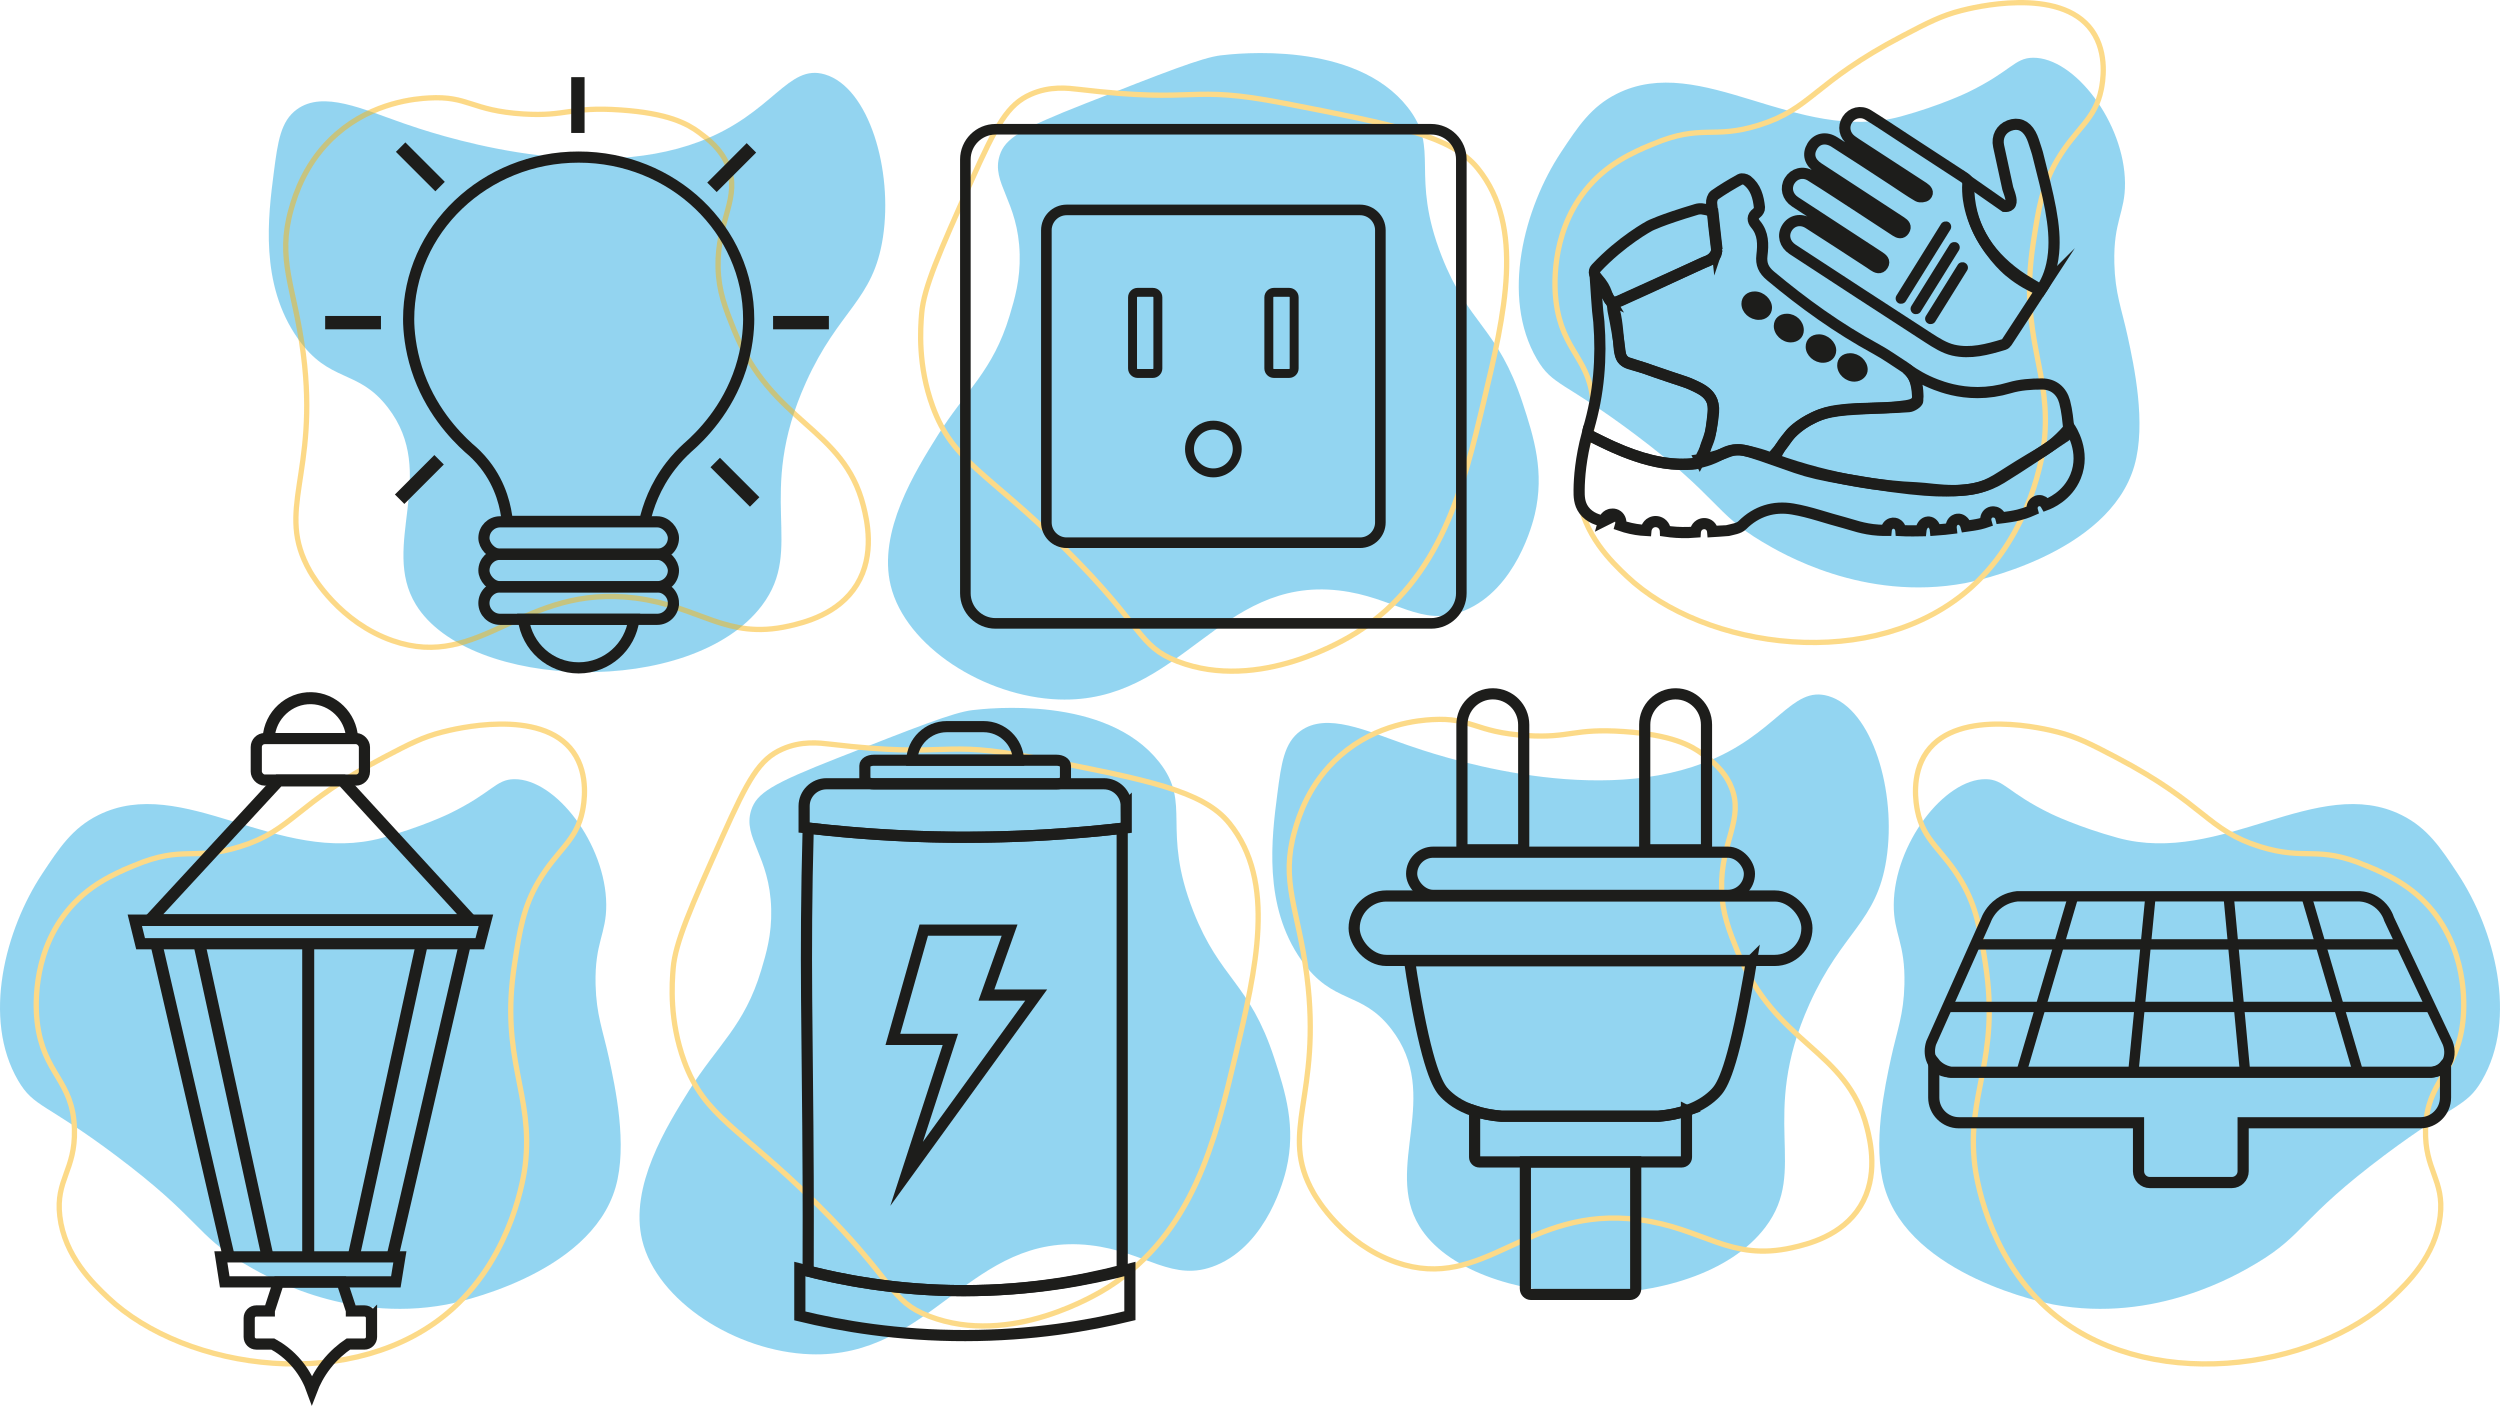
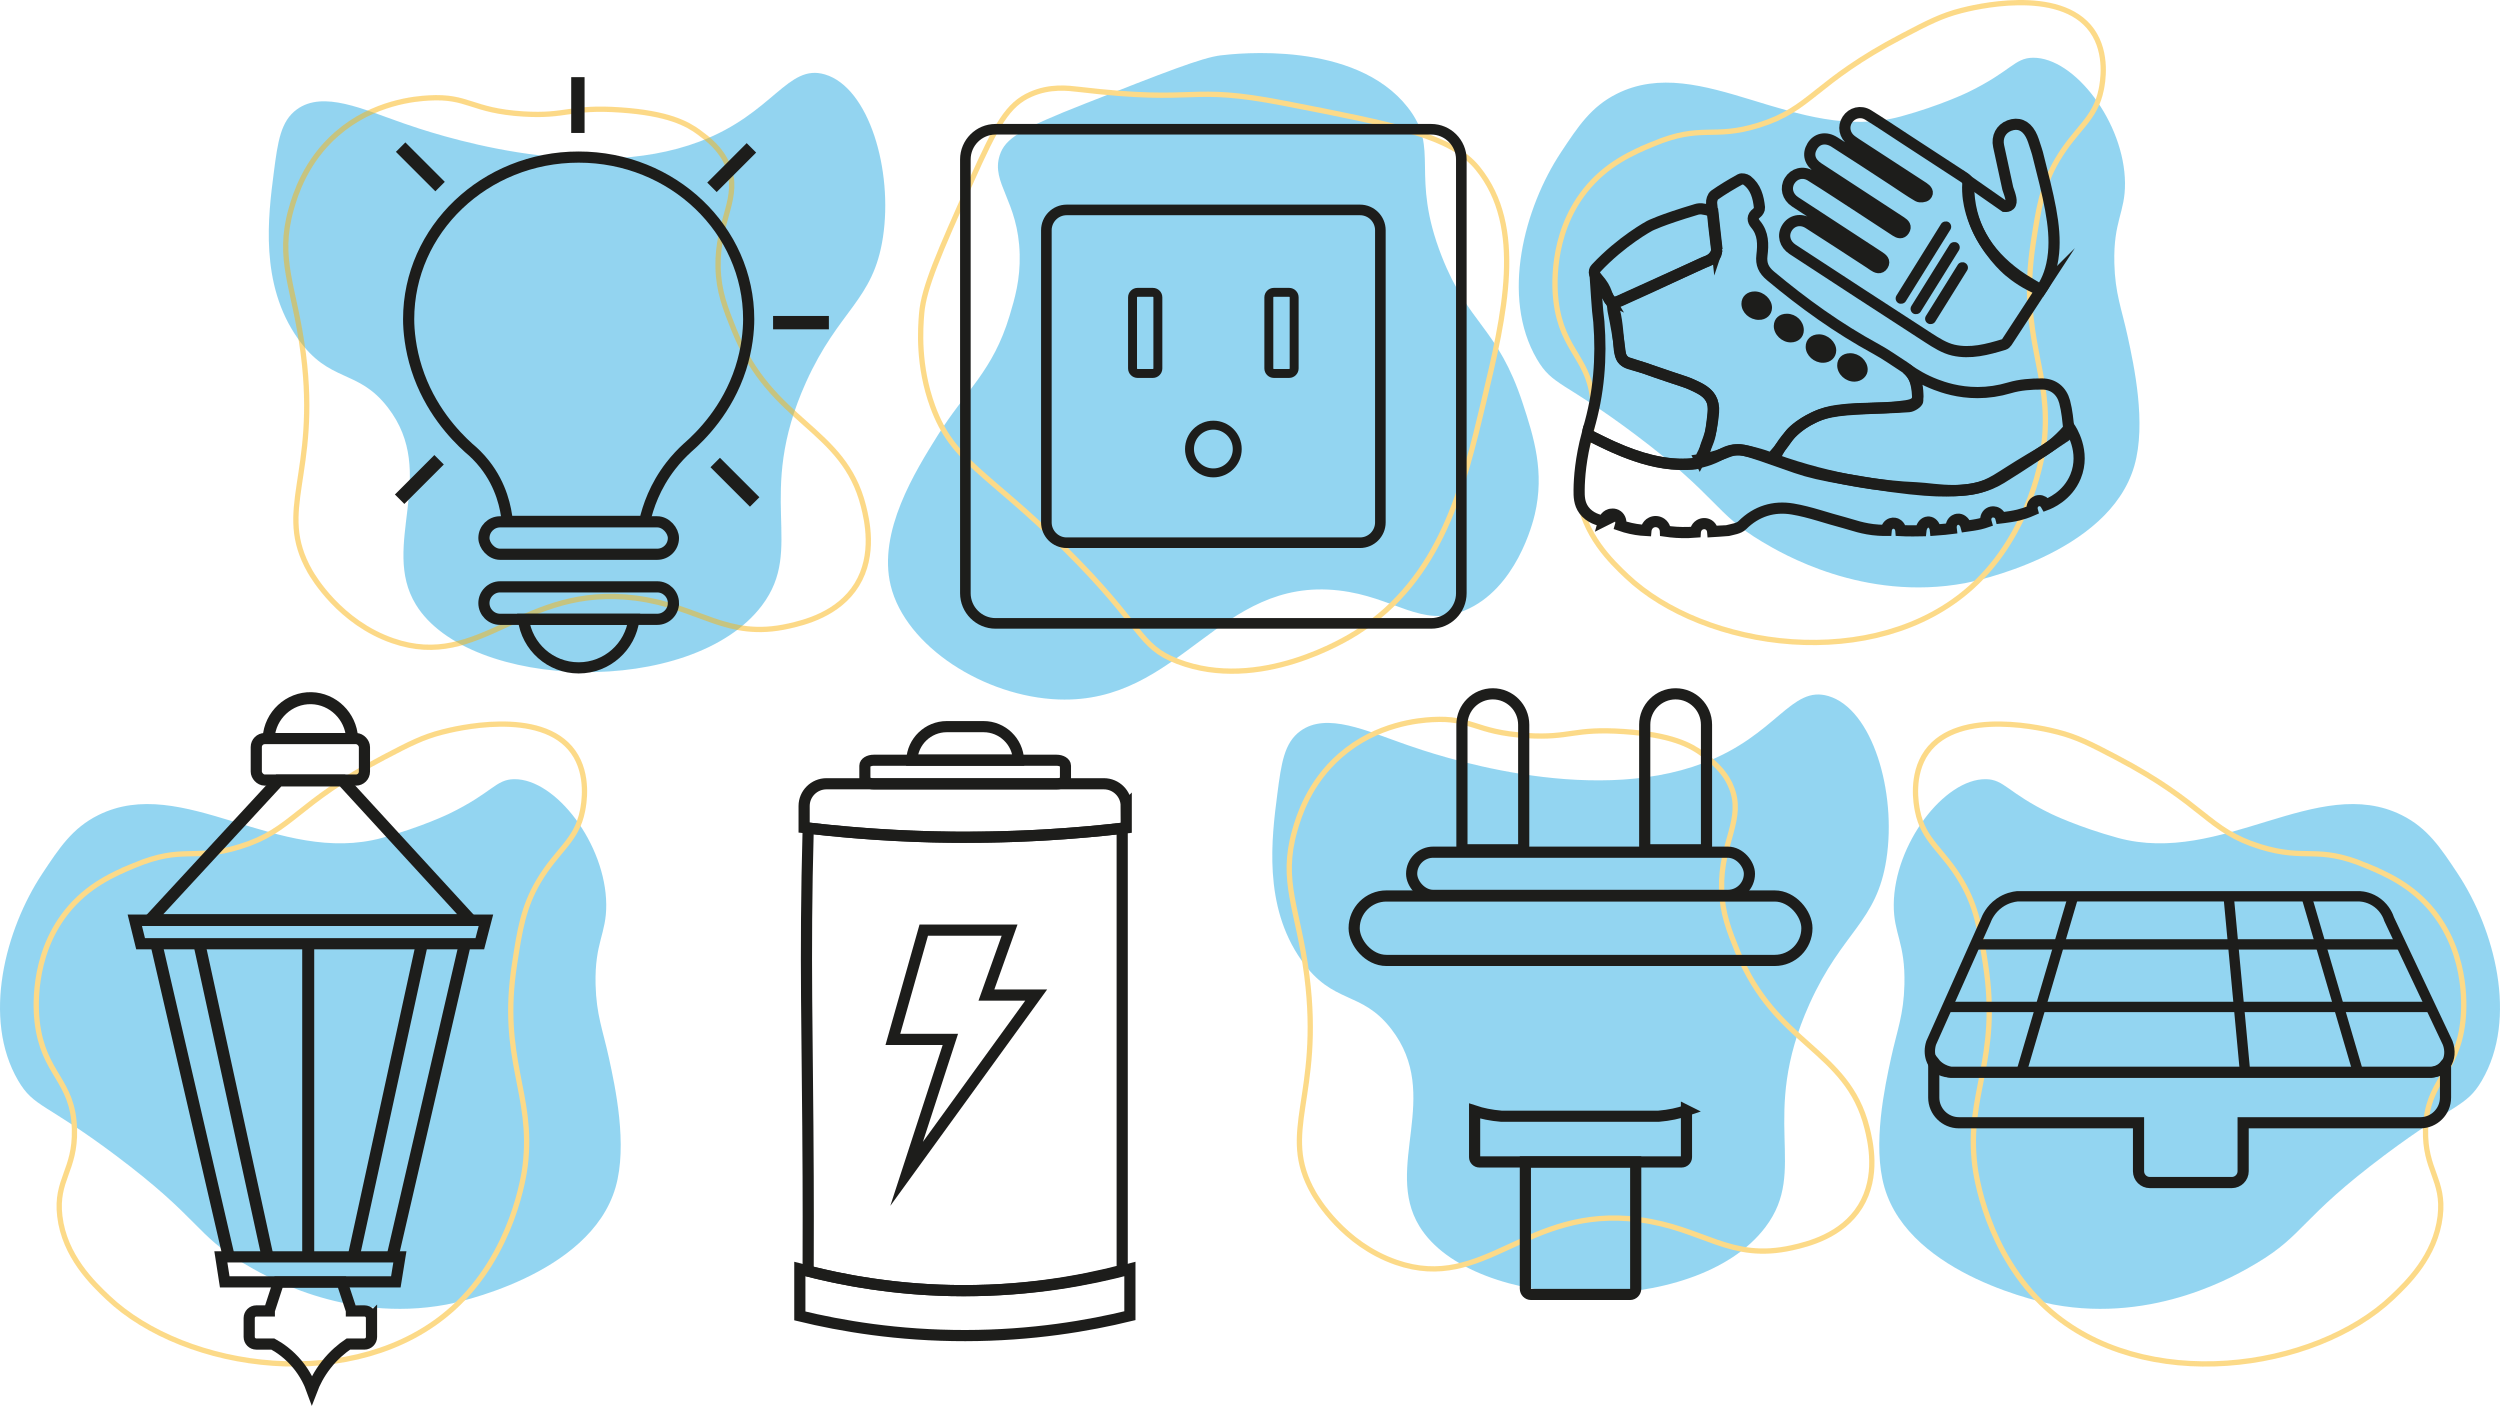
<svg xmlns="http://www.w3.org/2000/svg" id="Capa_2" viewBox="0 0 15902.96 8943.25">
  <g id="Capa_1-2" data-name="Capa_1">
    <g>
      <g>
        <path d="M4452.11,899.72c-739.66,281.14-1719.8-57.97-1883.25-114.52-257.6-89.13-513.09-211.7-680.77-89.08-102.38,74.88-120.91,203.78-146.33,400.82-35.79,277.36-91.49,708.97,152.7,1056.16,202.4,287.77,380.04,189.44,572.61,438.99,326.3,422.87-51.15,877.03,178.15,1253.39,334.78,549.52,1757.05,595.12,2201.37,6.35,277.9-368.24-47.17-692.55,279.94-1418.8,210.21-466.7,428.02-518.3,489.9-922.53,65.45-427.52-88.71-954.18-369.02-1037.07-237.51-70.23-327.62,248.52-795.29,426.28Z" fill="#28abe3" opacity=".5" />
        <path d="M4627.18,1047.4c-43.99-103.08-122.12-161.62-178.15-203.6-78.87-59.1-202.04-123.34-500.5-144.21-326.53-22.83-340.37,42.79-619.27,25.45-333.61-20.73-349.04-116.82-602.3-101.81-79.22,4.7-351.59,24.72-585.33,229.04-199.15,174.08-263.71,388.79-288.43,475.06-94.32,329.23,21.75,496.47,76.35,924.66,98.52,772.62-182.48,988.05,42.42,1382.75,20.03,35.15,190.55,324.78,525.95,441.12,563.13,195.33,823.97-363.88,1543.93-271.46,412.12,52.9,576.04,268.15,975.56,178.15,97.1-21.88,316.39-74.59,432.64-262.98,117.44-190.31,64.44-413.34,42.42-500.5-126.98-502.37-582.95-522.69-822.86-1119.77-54.64-136-98.32-244.7-101.8-398.71-6.8-301.61,148.1-445.3,59.38-653.2Z" fill="none" opacity=".5" stroke="#fab511" stroke-miterlimit="10" stroke-width="33.71" />
      </g>
      <g opacity=".5">
        <path d="M6422.78,2006.36c31.86-106.48,67.64-226.04,63.62-388.1-8.47-341.94-183.65-452.9-127.25-629.88,34.78-109.14,133.65-168.14,547.16-330.84,494.55-194.58,741.83-291.86,858.92-305.39,95.66-11.05,852.87-98.52,1189.76,330.84,210.01,267.65,10.17,421.97,216.32,947.99,171.32,437.14,355.88,449.34,515.35,935.27,70.43,214.61,140,436.1,76.35,706.22-12.6,53.46-117.87,474.62-445.36,610.79-277.52,115.38-443.96-86.43-801.65-127.25-764.94-87.31-1005.01,721.32-1781.45,693.49-472.51-16.94-975.03-337.61-1068.87-725.31-82.98-342.82,156.48-726.15,299.03-954.35,179.09-286.69,351.89-408.59,458.09-763.48Z" fill="#28abe3" />
        <path d="M6556.39,600.27c-145.24,64.59-215.46,187.98-381.74,559.89-198.56,444.13-298.12,669.54-311.75,833.47-7.96,95.77-25.18,331.44,69.99,591.7,130.26,356.22,345.19,414.22,839.83,903.45,507.35,501.8,462.97,620.52,718.94,718.94,517.76,199.07,1073.27-142.86,1138.86-184.51,539.89-342.8,680.78-934.92,808.02-1469.69,132.42-556.57,263.95-1109.36-38.17-1482.42-167.74-207.12-521.14-275.92-1227.93-413.55-634.08-123.46-522.97,4.32-1310.64-89.08-68.59-8.13-183.09-22.58-305.39,31.81Z" fill="none" stroke="#fab511" stroke-miterlimit="10" stroke-width="33.71" />
      </g>
      <g opacity=".5">
        <path d="M12092.4,740.53c249.98-68.31,424.15-152.69,424.16-152.69,278.06-134.72,297.01-219.32,415.67-220.56,264.74-2.77,582.18,413.98,585.34,797.41,1.55,188.88-74.23,239.4-67.86,508.98,4.55,192.77,46.17,288.57,84.83,466.58,40.05,184.39,120.15,553.19,42.42,822.86-163.28,566.45-1035.39,738.75-1077.36,746.52-646.78,119.67-1169.37-191.49-1289.43-262.98-307.06-182.83-274.38-282.36-814.38-687.13-448.13-335.9-519.2-303.76-619.27-475.06-231.82-396.83-80.11-962.64,152.7-1314.89,110.03-166.49,192.61-291.43,356.29-373.25,536.15-268.03,1145.78,324.86,1806.9,144.21Z" fill="#28abe3" />
        <path d="M10516.4,915.53c310.74-129.47,375.93-27.68,670.17-118.77,339.81-105.2,346.71-270.03,916.18-568.36,163.68-85.74,248.08-129.28,373.26-161.18,65.14-16.61,627.38-159.92,831.35,127.25,104.12,146.59,66.49,337.26,59.38,373.25-38.25,193.76-161.72,248.11-279.94,449.6-96.99,165.3-119.01,307.89-152.7,525.95-94.22,609.97,123.23,821.36,67.86,1280.95-6.44,53.49-74.44,560-458.09,907.7-615.77,558.06-1705.3,399.4-2197.13-67.87-92.83-88.19-275.53-261.77-305.39-517.47-27.08-231.89,99.63-290.72,93.31-551.4-7.7-317.96-199.03-346.28-237.53-687.14-6.31-55.86-40.85-408.64,186.63-695.61,135.3-170.69,304.03-243.33,432.64-296.91Z" fill="none" stroke="#fab511" stroke-miterlimit="10" stroke-width="33.71" />
      </g>
      <g opacity=".5">
        <path d="M10835.64,4853.96c-739.66,281.14-1719.8-57.97-1883.25-114.52-257.6-89.13-513.09-211.7-680.77-89.08-102.38,74.88-120.91,203.78-146.33,400.82-35.79,277.36-91.49,708.97,152.7,1056.16,202.4,287.77,380.04,189.44,572.61,438.99,326.3,422.87-51.15,877.03,178.15,1253.39,334.78,549.52,1757.05,595.12,2201.37,6.35,277.9-368.24-47.17-692.55,279.94-1418.8,210.21-466.7,428.02-518.3,489.9-922.53,65.45-427.52-88.71-954.18-369.02-1037.07-237.51-70.23-327.62,248.52-795.29,426.28Z" fill="#28abe3" />
        <path d="M11010.71,5001.64c-43.99-103.08-122.12-161.62-178.15-203.6-78.87-59.1-202.04-123.34-500.5-144.21-326.53-22.83-340.37,42.79-619.27,25.45-333.61-20.73-349.04-116.82-602.3-101.81-79.22,4.7-351.59,24.72-585.33,229.04-199.15,174.08-263.71,388.79-288.43,475.06-94.32,329.23,21.75,496.47,76.35,924.66,98.52,772.62-182.48,988.05,42.42,1382.75,20.03,35.15,190.55,324.78,525.95,441.12,563.13,195.33,823.97-363.88,1543.93-271.46,412.12,52.9,576.04,268.15,975.56,178.15,97.1-21.88,316.39-74.59,432.64-262.98,117.44-190.31,64.44-413.34,42.42-500.5-126.98-502.37-582.95-522.69-822.86-1119.77-54.64-136-98.32-244.7-101.8-398.71-6.8-301.61,148.1-445.3,59.38-653.2Z" fill="none" stroke="#fab511" stroke-miterlimit="10" stroke-width="33.71" />
      </g>
      <g opacity=".5">
-         <path d="M4842.13,6171.62c31.86-106.48,67.64-226.04,63.62-388.1-8.47-341.94-183.65-452.9-127.25-629.88,34.78-109.14,133.65-168.14,547.16-330.84,494.55-194.58,741.83-291.86,858.92-305.39,95.66-11.05,852.87-98.52,1189.76,330.84,210.01,267.65,10.17,421.97,216.32,947.99,171.32,437.14,355.88,449.34,515.35,935.27,70.43,214.61,140,436.1,76.35,706.22-12.6,53.46-117.87,474.62-445.36,610.79-277.52,115.38-443.96-86.43-801.65-127.25-764.94-87.31-1005.01,721.32-1781.45,693.49-472.51-16.94-975.03-337.61-1068.87-725.31-82.98-342.82,156.48-726.15,299.03-954.35,179.09-286.69,351.89-408.59,458.09-763.48Z" fill="#28abe3" />
-         <path d="M4975.74,4765.54c-145.24,64.59-215.46,187.98-381.74,559.89-198.56,444.13-298.12,669.54-311.75,833.47-7.96,95.77-25.18,331.44,69.99,591.7,130.26,356.22,345.19,414.22,839.83,903.45,507.35,501.8,462.97,620.52,718.94,718.94,517.76,199.07,1073.27-142.86,1138.86-184.51,539.89-342.8,680.78-934.92,808.02-1469.69,132.42-556.57,263.95-1109.36-38.17-1482.42-167.74-207.12-521.14-275.92-1227.93-413.55-634.08-123.46-522.97,4.32-1310.64-89.08-68.59-8.13-183.09-22.58-305.39,31.81Z" fill="none" stroke="#fab511" stroke-miterlimit="10" stroke-width="33.71" />
+         <path d="M4842.13,6171.62Z" fill="#28abe3" />
      </g>
      <g opacity=".5">
        <path d="M2431.32,5329.74c249.98-68.31,424.15-152.69,424.16-152.69,278.06-134.72,297.01-219.32,415.67-220.56,264.74-2.77,582.18,413.98,585.34,797.41,1.55,188.88-74.23,239.4-67.86,508.98,4.55,192.77,46.17,288.57,84.83,466.58,40.05,184.39,120.15,553.19,42.42,822.86-163.28,566.45-1035.39,738.75-1077.36,746.52-646.78,119.67-1169.37-191.49-1289.43-262.98-307.06-182.83-274.38-282.36-814.38-687.13-448.13-335.9-519.2-303.76-619.27-475.06-231.82-396.83-80.11-962.64,152.7-1314.89,110.03-166.49,192.61-291.43,356.29-373.25,536.15-268.03,1145.78,324.86,1806.9,144.21Z" fill="#28abe3" />
        <path d="M855.32,5504.75c310.74-129.47,375.93-27.68,670.17-118.77,339.81-105.2,346.71-270.03,916.18-568.36,163.68-85.74,248.08-129.28,373.26-161.18,65.14-16.61,627.38-159.92,831.35,127.25,104.12,146.59,66.49,337.26,59.38,373.25-38.25,193.76-161.72,248.11-279.94,449.6-96.99,165.3-119.01,307.89-152.7,525.95-94.22,609.97,123.23,821.36,67.86,1280.95-6.44,53.49-74.44,560-458.09,907.7-615.77,558.06-1705.3,399.4-2197.13-67.87-92.83-88.19-275.53-261.77-305.39-517.47-27.08-231.89,99.63-290.72,93.31-551.4-7.7-317.96-199.03-346.28-237.53-687.14-6.31-55.86-40.85-408.64,186.63-695.61,135.3-170.69,304.03-243.33,432.64-296.91Z" fill="none" stroke="#fab511" stroke-miterlimit="10" stroke-width="33.71" />
      </g>
      <g opacity=".5">
        <path d="M13471.64,5329.74c-249.98-68.31-424.15-152.69-424.16-152.69-278.06-134.72-297.01-219.32-415.67-220.56-264.74-2.77-582.18,413.98-585.34,797.41-1.55,188.88,74.23,239.4,67.86,508.98-4.55,192.77-46.17,288.57-84.83,466.58-40.05,184.39-120.15,553.19-42.42,822.86,163.28,566.45,1035.39,738.75,1077.36,746.52,646.78,119.67,1169.37-191.49,1289.43-262.98,307.06-182.83,274.38-282.36,814.38-687.13,448.13-335.9,519.2-303.76,619.27-475.06,231.82-396.83,80.11-962.64-152.7-1314.89-110.03-166.49-192.61-291.43-356.29-373.25-536.15-268.03-1145.78,324.86-1806.9,144.21Z" fill="#28abe3" />
        <path d="M15047.64,5504.75c-310.74-129.47-375.93-27.68-670.17-118.77-339.81-105.2-346.71-270.03-916.18-568.36-163.68-85.74-248.08-129.28-373.26-161.18-65.14-16.61-627.38-159.92-831.35,127.25-104.12,146.59-66.49,337.26-59.38,373.25,38.25,193.76,161.72,248.11,279.94,449.6,96.99,165.3,119.01,307.89,152.7,525.95,94.22,609.97-123.23,821.36-67.86,1280.95,6.44,53.49,74.44,560,458.09,907.7,615.77,558.06,1705.3,399.4,2197.13-67.87,92.83-88.19,275.53-261.77,305.39-517.47,27.08-231.89-99.63-290.72-93.31-551.4,7.7-317.96,199.03-346.28,237.53-687.14,6.31-55.86,40.85-408.64-186.63-695.61-135.3-170.69-304.03-243.33-432.64-296.91Z" fill="none" stroke="#fab511" stroke-miterlimit="10" stroke-width="33.71" />
      </g>
      <g>
        <line x1="3676.05" y1="845.73" x2="3676.05" y2="490.76" fill="#f18318" stroke="#1d1d1b" stroke-miterlimit="10" stroke-width="84.98" />
        <path d="M4372.43,2849.06c-34.5,31.48-70.74,69.31-105.66,114.36-100.86,130.14-145.06,261.71-165.88,353.3h-873.97c-8.25-82.23-36.14-227-144.04-363.65-33.48-42.41-68.84-76.64-101.98-104.02-89.34-80.9-248.28-247.51-330.29-503.86-40.45-126.45-51.13-242.79-51.13-314.43,0-569.6,484.14-1031.54,1081.54-1031.54s1081.54,461.94,1081.54,1031.54c0,70.78-9.87,187.06-51.14,314.48-84.2,259.95-249.58,425.95-338.99,503.81Z" fill="none" stroke="#1d1d1b" stroke-miterlimit="10" stroke-width="71.09" />
        <g>
          <g>
            <rect x="3078.32" y="3319.38" width="1205.46" height="206.47" rx="103.23" ry="103.23" fill="none" stroke="#1d1d1b" stroke-miterlimit="10" stroke-width="71.09" />
-             <rect x="3078.32" y="3525.85" width="1205.46" height="206.47" rx="103.23" ry="103.23" fill="none" stroke="#1d1d1b" stroke-miterlimit="10" stroke-width="71.09" />
            <path d="M4283.8,3836.43c0,28.37-11.57,54.12-30.42,72.78-18.66,18.85-44.41,30.42-72.78,30.42h-998.96c-56.92,0-103.38-46.47-103.38-103.2,0-28.37,11.57-54.3,30.42-72.97,18.66-18.85,44.41-30.42,72.97-30.42h998.96c56.73,0,103.2,46.47,103.2,103.38Z" fill="none" stroke="#1d1d1b" stroke-miterlimit="10" stroke-width="71.09" />
          </g>
          <path d="M4032.24,3939.63c-22.21,174.11-170.94,308.85-351.21,308.85s-329-134.74-351.21-308.85h702.42Z" fill="none" stroke="#1d1d1b" stroke-miterlimit="10" stroke-width="71.09" />
        </g>
        <line x1="4528.94" y1="1191.59" x2="4779.94" y2="940.59" fill="#125370" stroke="#1d1d1b" stroke-miterlimit="10" stroke-width="84.98" />
        <line x1="4917.69" y1="2052.38" x2="5272.66" y2="2052.38" fill="#f18318" stroke="#1d1d1b" stroke-miterlimit="10" stroke-width="84.98" />
-         <line x1="2068.42" y1="2052.38" x2="2423.39" y2="2052.38" fill="#125370" stroke="#1d1d1b" stroke-miterlimit="10" stroke-width="84.98" />
        <line x1="2799.43" y1="1186.83" x2="2548.43" y2="935.83" fill="#125370" stroke="#1d1d1b" stroke-miterlimit="10" stroke-width="84.98" />
        <line x1="4549.59" y1="2942.15" x2="4800.59" y2="3193.15" fill="#125370" stroke="#1d1d1b" stroke-miterlimit="10" stroke-width="84.98" />
        <line x1="2793.08" y1="2924.68" x2="2542.08" y2="3175.68" fill="#125370" stroke="#1d1d1b" stroke-miterlimit="10" stroke-width="84.98" />
      </g>
      <g>
        <path d="M15556.37,6771.37v210.63c0,88.1-72,160.1-160.1,160.1h-1127.24v308.25c0,39.63-32.54,72-72,72h-521.48c-39.63,0-72-32.37-72-72v-308.25h-1142.47c-88.1,0-160.1-72-160.1-160.1v-225.65c7.83,10.02,19.02,22.13,34.44,33.37,28.91,21.07,57.92,28.33,74.94,31.15h3055.31c14.54-1.21,47.6-5.71,74.94-31.15,5.88-5.54,11.25-11.6,15.75-18.35Z" fill="none" stroke="#1d1d1b" stroke-miterlimit="10" stroke-width="71.09" />
        <g>
          <path d="M15558.73,6770.58c-4.56,6.85-9.95,12.99-15.92,18.65-27.39,25.74-60.75,30.46-75.26,31.64h-3074.1c-15.33-1.42-47.76-6.61-75.38-31.64-16.04-14.52-27.74-33.41-34.65-54.54-9.95-30.34-9.95-65.63.94-100.23,115.53-258.78,231.06-517.43,346.59-776.21,7.84-20.9,30.55-73.08,85.92-112.86,46.47-33.41,92.7-41.43,114.94-43.8h2179.59c18.85,1.18,66.49,6.96,112.96,42.14,49.63,37.54,68,86.18,73.74,104.01,25.16,53.24,50.33,106.49,75.5,159.73,62.74,132.57,125.48,265.15,188.22,397.84,36.17,76.38,72.22,152.76,108.39,229.15,18.37,48.63,13.46,99.87-11.47,136.11Z" fill="none" stroke="#1d1d1b" stroke-miterlimit="10" stroke-width="65.92" />
          <line x1="13186.85" y1="5706.05" x2="12859.61" y2="6816.77" fill="none" stroke="#1d1d1b" stroke-miterlimit="10" stroke-width="65.92" />
-           <line x1="13570.38" y1="6821.29" x2="13679.95" y2="5700.03" fill="none" stroke="#1d1d1b" stroke-miterlimit="10" stroke-width="65.92" />
          <line x1="14281.64" y1="6823.3" x2="14176.05" y2="5694" fill="none" stroke="#1d1d1b" stroke-miterlimit="10" stroke-width="65.92" />
          <line x1="15000.88" y1="6823.3" x2="14670.15" y2="5695.88" fill="none" stroke="#1d1d1b" stroke-miterlimit="10" stroke-width="65.92" />
          <line x1="12566.23" y1="6007.47" x2="15279.81" y2="6007.47" fill="none" stroke="#1d1d1b" stroke-miterlimit="10" stroke-width="65.92" />
          <line x1="12388.91" y1="6405.34" x2="15467.09" y2="6405.34" fill="none" stroke="#1d1d1b" stroke-miterlimit="10" stroke-width="65.92" />
        </g>
      </g>
      <g>
        <path d="M5140.81,8085.48c1.02-256.53.55-464.48,0-599.87-3.66-901.85-22.28-1382.96,0-2204.44.12-4.44.24-8.88.36-13.32,283.38,33,598.76,55.56,941.42,58,386.79,2.76,740.03-20.61,1053.05-56.62.96,3.98,1.92,7.96,2.88,11.94v2799.58c-271.73,70.75-645.68,137.77-1091.46,128.47-360.27-7.52-667.88-62.81-906.25-123.73Z" fill="none" stroke="#1d1d1b" stroke-miterlimit="10" stroke-width="71.09" />
        <path d="M6478.79,4835.33h-678.34c4.23-117.95,102.64-213.02,221.89-213.02h234.56c119.23,0,217.66,95.08,221.89,213.02Z" fill="none" stroke="#1d1d1b" stroke-miterlimit="10" stroke-width="70.97" />
        <path d="M6777.65,4870.79v81.14c0,19.22-25.35,34.75-56.75,34.75h-1162.56c-31.4,0-56.75-15.53-56.75-34.75v-81.14c0-19.22,25.35-34.75,56.75-34.75h1162.56c31.4,0,56.75,15.53,56.75,34.75Z" fill="none" stroke="#1d1d1b" stroke-miterlimit="10" stroke-width="70.58" />
        <path d="M7164.15,5127.02v102.7c0,12.07,0,24.14,0,36.22-141.77,16.63-306.47,32.46-490.3,43.69-113.96,6.96-309.56,16.69-542.68,16.44-256.53-.28-601.68-12.69-1015.98-61.56v-137.49c0-77.73,63.95-141.35,142.07-141.35h1764.83c78.13,0,142.07,63.62,142.07,141.35Z" fill="none" stroke="#1d1d1b" stroke-miterlimit="10" stroke-width="71.09" />
        <path d="M5087.88,8072.58c256.86,68.59,612.42,136.46,1038.9,137.6,436.81,1.17,800.28-68.06,1060.69-137.6v296.86c-262.04,64.06-619.75,125.91-1046.63,126.47-429.76.57-789.78-61.18-1052.96-125.16v-298.18Z" fill="none" stroke="#1d1d1b" stroke-miterlimit="10" stroke-width="71.09" />
        <polygon points="5876.19 5916.82 6422.09 5916.82 6274.7 6329.89 6591.32 6329.89 5767.01 7467.19 6045.42 6611.94 5679.66 6611.94 5876.19 5916.82" fill="none" stroke="#1d1d1b" stroke-miterlimit="10" stroke-width="71.09" />
      </g>
      <g>
        <path d="M9104.23,822.21h-2771.5c-105.49,0-191.82,86.33-191.82,191.82v2759.64c0,105.49,86.33,191.82,191.82,191.82h2771.5c105.49,0,191.52-86.33,191.52-191.82V1014.03c0-105.49-86.03-191.82-191.52-191.82ZM8780.78,3323.16c0,71.13-58.05,129.2-129.2,129.2h-1866.51c-70.82,0-128.89-58.06-128.89-129.2v-1858.61c0-71.13,58.07-129.2,128.89-129.2h1866.51c71.14,0,129.2,58.06,129.2,129.2v1858.61Z" fill="none" stroke="#1d1d1b" stroke-miterlimit="10" stroke-width="67.42" />
        <path d="M8651.58,1335.35h-1866.51c-70.82,0-128.89,58.06-128.89,129.2v1858.61c0,71.13,58.07,129.2,128.89,129.2h1866.51c71.14,0,129.2-58.06,129.2-129.2v-1858.61c0-71.13-58.05-129.2-129.2-129.2ZM7365.4,2343.69c0,17.33-14.29,31.92-31.62,31.92h-97.58c-17.34,0-31.93-14.59-31.93-31.92v-452.04c0-17.63,14.59-31.92,31.93-31.92h97.58c17.32,0,31.62,14.29,31.62,31.92v452.04ZM7718.33,3008.22c-83.6,0-151.7-67.79-151.7-151.69s68.1-152,151.7-152,152,68.09,152,152-68.1,151.69-152,151.69ZM8232.37,2343.69c0,17.33-14.28,31.92-31.91,31.92h-97.28c-17.32,0-31.91-14.59-31.91-31.92v-452.04c0-17.63,14.59-31.92,31.91-31.92h97.28c17.63,0,31.91,14.29,31.91,31.92v452.04Z" fill="none" stroke="#1d1d1b" stroke-miterlimit="10" stroke-width="56.87" />
      </g>
      <g>
        <path d="M12518.4,1150.42c77.79,54.23,155.59,108.47,233.38,162.7,10.14.72,23.75-.07,32.58-8.83,19.28-19.12,2.35-62.87-12.33-105.4,0,0-29.41-134.7-58.36-269.18-12.62-58.63,14.81-110.78,68.02-130.85,55.93-21.09,104.36-1.73,135.56,54.98,7.12,12.94,12.94,26.79,17.72,40.78,15.53,45.42,25.73,79.98,26.02,81.12,69.54,273.74,118.68,460.81,102.12,633.77-10.24,107.01-42.33,174.15-66.75,214.12-6.01,9.83-11.33,17.66-14.84,22.68-94.39-38.21-161.75-87.23-203.78-122.88-12.39-10.5-145.86-126.23-217.46-310.89-33.23-85.7-39.84-151.99-41.31-168.44-3.38-38.08-2.36-70.33-.58-93.69Z" fill="none" stroke="#1d1d1b" stroke-miterlimit="10" stroke-width="71.09" />
        <rect x="11938.78" y="1642.44" width="592.1" height="55.3" rx="27.65" ry="27.65" transform="translate(4350.36 11173.53) rotate(-58.09)" fill="#1d1d1b" stroke="#1d1d1b" stroke-miterlimit="10" stroke-width="14.22" />
        <rect x="12051.78" y="1741.18" width="515.48" height="55.3" rx="27.65" ry="27.65" transform="translate(4301.76 11283.49) rotate(-58.09)" fill="#1d1d1b" stroke="#1d1d1b" stroke-miterlimit="10" stroke-width="14.22" />
        <rect x="12162.93" y="1836.94" width="437.78" height="55.3" rx="26.57" ry="26.57" transform="translate(4254.54 11390.01) rotate(-58.09)" fill="#1d1d1b" stroke="#1d1d1b" stroke-miterlimit="10" stroke-width="14.22" />
        <path d="M10239.57,1903.3c35.19,60.28,44.66,127.94,56.23,259.87,5.26,59.96,3.49,97.68,33.26,128.95,20.35,21.37,38.54,22,106.19,41.43,65.79,18.89,25.97,11.8,190.22,65.35,93.68,30.54,103.29,31.76,134.2,46.68,61.95,29.91,99.18,47.88,122.53,86.94,23.66,39.58,16.74,90.96,2.91,193.72-12.44,92.52-26.48,79.49-50.57,175.22-1.74,6.91-5.83,24.07-20.47,36.32-11.64,9.73-27.29,13.4-47.74,14.67-178.25,11.08-343.08-37.84-503.16-108.86-45.85-20.34-90.04-44.42-135.69-65.27-23.08-10.54-31.16-22.7-23.22-49.41,66.26-222.98,84.7-451.3,66.24-682.19-.38-4.75-.88-8.67-3.02-27.76-1.75-15.62-3.17-28.39-3.92-35.25,0,0-.3-2.78-.59-5.41-2.32-21.27-10.12-137.89-12.13-168.13,49.13,33.91,74.8,69.26,88.75,93.15Z" fill="none" stroke="#1d1d1b" stroke-miterlimit="10" stroke-width="71.09" />
        <path d="M10922.26,1587.66c-2.11,9.83-6.63,24.34-17.12,38.9-22.27,30.93-55.19,39.55-65.16,41.76-265.89,125.1-463.25,215.2-530.24,244.5-11.55,5.05-33.45,14.28-54.98,6.26-36.45-13.58-22.61-58.21-71.57-122.14-21.37-27.91-46.3-48.5-40.45-73.13,2.14-9.01,7.53-14.96,9.98-17.58,163.65-174.73,340.88-269.49,340.88-269.49s67.58-36.13,298.8-105.02c8.5-2.53,26.49-6,46.1-1.1,0,0,0,0,0,0,25.27,3.06,44.95,11.65,57.31,18.21,8.82,79.61,17.63,159.22,26.45,238.84Z" fill="none" stroke="#1d1d1b" stroke-miterlimit="10" stroke-width="71.09" />
        <g>
          <path d="M12982.32,1844.94c-73.31,112.37-144.8,222.17-216.73,331.68-4.1,6.25-11.03,12.65-17.92,14.74-105.47,32.04-213.42,61.11-322.85,35.82-55.75-12.88-108.56-46.44-157.81-78.22-288.67-186.24-575.91-374.69-863.61-562.44-50.5-32.96-65.31-89.38-36.12-136.89,29.16-47.45,86.89-61.23,137.93-28.71,131.17,83.58,261.18,168.99,391.62,253.71,6.81,4.42,13.32,9.29,20.01,13.89,20.59,14.15,44.04,23.93,60.09-1.76,16.12-25.8-3.9-41.03-24.85-54.65-178.01-115.77-355.82-231.85-533.35-348.36-48.68-31.95-62.48-88.05-34.8-133.83,27.87-46.11,85.22-62.4,134.18-31.9,107.9,67.22,213.9,137.48,320.49,206.78,73.71,47.92,147.13,96.29,220.63,144.53,18.88,12.39,38.31,18.14,52.88-4.24,15.72-24.16,1.67-39.26-18.98-52.69-175.72-114.33-351.28-228.9-526.53-343.95-55.58-36.49-69.03-87.87-38.37-138.71,29.29-48.57,85.78-61.29,141.39-26.05,126.81,80.36,252,163.27,377.75,245.29,50.98,33.25,100.65,68.74,153.31,99.04,12.66,7.29,41.65,4.6,51.24-5.17,17.83-18.16,3.49-36.46-15.85-49.02-137.24-89.16-274.36-178.52-411.46-267.9-15.87-10.34-31.8-20.66-46.99-31.94-44.17-32.79-55.01-88.52-26.34-132.74,28.59-44.1,85.29-59.14,131.91-30.28,77.04,47.68,152.2,98.41,228.08,147.96,126.83,82.83,253.41,166.04,380.59,248.33,19.36,12.52,31.28,23.94,31.18,50.59-.95,246,113.17,431.54,307.74,572.37,46.76,33.85,98.01,61.5,151.53,94.69Z" fill="none" stroke="#1d1d1b" stroke-miterlimit="10" stroke-width="71.09" />
          <path d="M10813.17,2924.03c22.26-42.33,30.3-60.94,32.84-69.45.3-1,2.39-8.04,5.51-17.62,1.38-4.23,3.01-9.07,4.94-14.53,7.33-20.75,11.89-29.85,20.17-58.03,10.88-36.95,18.11-84.1,23.36-143.24,6.03-67.89-27.22-117.72-85.01-149.46-34.35-18.87-71.6-33.2-108.76-46.11-116.29-40.43-232.78-80.35-350.01-117.93-34.7-11.13-45.33-30.3-49.81-65.3-11.33-88.52-26.22-176.79-44.63-264.11-7.39-35,2.87-48.59,32.86-62,192.94-86.34,384.73-175.23,577.91-261,36.46-16.19,51.37-36.25,46.28-76.16-12.11-94.96-22.79-190.15-30.98-285.52-1.48-17.34,6.21-43.67,18.94-52.6,52.25-36.64,107.37-69.46,163.26-100.39,10.35-5.72,32.89-1.04,43.38,7.11,55.91,43.42,72.15,107.01,78.96,173.21,1.13,10.95-8.39,27.18-17.95,34.26-29.89,22.14-26.23,48.28-7.14,70.78,50.59,59.63,49.06,129.15,40.71,199.13-6.62,55.35,10.62,93.17,54.44,129.78,209.66,175.18,430.1,333.89,670.44,464.75,62.68,34.13,121.27,75.84,181.33,114.69,78.68,50.89,82.42,134.01,85.18,214.25.44,12.61-35.43,36.48-55.87,38.11-95.51,7.62-191.59,7.86-287.3,13.52-69.69,4.12-140.23,6.89-208.43,20.25-25.8,5.05-47.36,10.46-68.87,18.17-10.29,3.69-25.8,9.8-46.92,20.42-33.57,16.88-75.52,37.98-120.7,78.28-36.46,32.52-31.26,43.48-99.94,126.93-17.78,21.6-32.91,38.93-43.03,50.33-24.39-9.4-60.34-22.09-105.04-33.56-57.14-14.65-85.7-21.98-121.09-18.97-40.79,3.48-53.03,16.31-114.53,35.74-47.58,15.03-87.87,22.39-114.53,26.26Z" fill="none" stroke="#1d1d1b" stroke-miterlimit="10" stroke-width="71.09" />
          <path d="M10200.67,3315.02c-27.11-4.59-87.47-18.94-124.97-70.03-30.82-42-31.13-88.98-30.64-129.84.94-77.5,9.88-198.3,51.06-354.52,20.59,11.8,54.5,30.51,97.57,50.78,140.73,66.21,430.84,202.85,681.5,112.03,80.58-29.2,103.85-62.49,179.7-63.01,42.38-.29,107.79,22.36,236.89,67.68,119.31,41.88,121.28,42.7,132.14,46.42,89.52,30.68,165.47,47.41,322.98,74.95,456.57,79.84,619.64,79.41,736.35,68.85,38.54-3.48,58.87-6.89,75.63-10.33,113.21-23.27,148.76-66.1,350.31-186.1,77.53-46.16,113.25-64.22,166.48-110.47,40.33-35.05,70.05-68.32,89.66-92.19,7.2,10.3,102.89,152.3,37.92,311.58-51.67,126.71-167.59,172.61-187.62,180.16-9.02-16.4-25.62-26.7-43.28-26.5-19.4.21-31.65,13.01-33.56,15.07-17.69,19.1-11.42,44.62-10.94,46.44-35.98,15.88-66.66,24.93-88.95,30.33-32.77,7.93-65.62,12.37-87.94,15.38-9.72,1.31-17.79,2.28-23.35,2.92-.57-2.33-6.64-25.38-29.92-34.8-1.85-.75-24.71-9.56-44.84,3.79-17.51,11.61-25.5,35.03-18.97,57.63-9.24,3.19-22.76,7.5-39.45,11.46-13.43,3.19-23.78,4.92-43.94,8.25-11.17,1.85-26.25,4.21-44.26,6.67-6.43-24.75-24.34-42.54-44.74-44.74-14.05-1.52-24.84,4.84-27.23,6.32-16.35,10.12-25.02,30.75-22.38,53.01-13.09,1.63-26.43,3.15-40,4.55-20.62,2.11-40.77,3.83-60.42,5.18-2.41-24.61-15.66-44.11-33.92-49.6-9.91-2.99-18.48-1-21.89,0-19.49,5.72-33.65,27.16-36.47,53.98-19.58.4-36.15.55-48.79.6-16.66.06-28.64.09-44.81-.32-13.88-.36-25.46-.91-33.69-1.37-.1-1.29-3.01-31.39-28.45-43.04-2.97-1.36-17.32-7.55-33.55-1.82-17.23,6.08-29.46,23.09-31.37,43.4-11.72.07-29.03-.11-49.9-1.44-97.72-6.21-166.44-34.35-217.29-47.46-109.49-28.24-216.83-68.29-327.75-86.91-119.26-20.03-229.5,12.27-320.62,102.91-21.73,21.61-61.38,25.86-93.72,34.45-2.22.59-20.88,1.34-57.96,3.62-3.27.2-33.45,2.05-36.67,2.25-.28-3.22-2.82-27.71-24.32-41.82-18.59-12.21-42.19-10.63-59.33,0-24.42,15.14-26.57,42.96-26.74,45.71-14.11,1.15-28.67,1.98-43.69,2.41-53.61,1.54-102.76-2.26-146.46-8.73-.12-3.47-1.57-31.56-25.77-49.12-17.96-13.03-42.34-15.83-63.22-5.84-31.14,14.9-34.85,48.89-35.01,50.58-39.41-2.07-83.87-8.27-131.3-21.88-10.6-3.04-20.81-6.3-30.65-9.73,6.91-23.88-.66-48.8-18.66-62.36-20.88-15.72-45.77-8.63-48.94-7.67-30.51,9.25-39.34,40.31-39.88,42.31Z" fill="none" stroke="#1d1d1b" stroke-miterlimit="10" stroke-width="71.09" />
          <path d="M11287.13,2922.27c23.61-59.33,53.09-101.64,74.68-128.36,84.03-103.96,200.52-159.68,291.74-177.38,42.11-8.17,106.84-13.67,110.86-14,30.06-2.51,49.45-3.09,110.86-4.67,72.57-1.87,135.3-3.36,211.22-11.67,63.7-6.97,91.19-13.75,105.03-36.18,10.41-16.88,9.06-36.11,7-65.35-3.39-48.17-21.89-80.98-25.67-87.52-13.63-23.53-29.82-39.83-42.01-50.18,46.27,33.68,107.41,70.59,183.66,99.59,46.9,17.83,142.64,50.99,266,50.75,67.01-.13,134.64-10.09,203.27-30.46,65.64-19.48,137.53-24.48,206.54-24.24,72.12.25,124.62,43.61,143.32,113.48,15.52,58,20.62,119,27.22,179.01,1.29,11.75-8.33,30.08-18.57,36.91-136.62,91.15-272.32,183.92-412.11,270.02-199.09,122.62-417.87,66.18-538.36,61-211.2-9.08-527.95-45.88-904.68-180.74Z" fill="none" stroke="#1d1d1b" stroke-miterlimit="10" stroke-width="71.09" />
          <path d="M11597.88,2300.59c43.62-.72,74.9-30.09,75.59-70.99.84-49.14-49.75-96.08-103.3-95.85-45.98.19-77.24,29.91-76.81,73.02.51,50.21,50.09,94.72,104.52,93.82Z" fill="#1d1d1b" stroke="#1d1d1b" stroke-miterlimit="10" stroke-width="14.22" />
          <path d="M11188.34,2027.84c43.27.49,75.9-29.04,76.67-69.37.95-49.6-48.36-96.79-101.89-97.5-45.84-.61-78.83,29.55-78.44,71.72.47,51.2,47.66,94.52,103.65,95.15Z" fill="#1d1d1b" stroke="#1d1d1b" stroke-miterlimit="10" stroke-width="14.22" />
          <path d="M11797.5,2420.65c42.87-.75,77.47-33.31,76.13-71.63-1.79-51.59-50.94-95.89-105.49-95.1-45.53.65-74.74,28.57-74.29,70.97.56,51.65,49.33,96.71,103.65,95.76Z" fill="#1d1d1b" stroke="#1d1d1b" stroke-miterlimit="10" stroke-width="14.22" />
          <path d="M11467.24,2100.9c.49-53.23-44.95-97.73-100.16-98.09-44.82-.3-75.26,27.27-76.51,69.3-1.52,50.95,47.35,99.07,100.49,98.95,44.07-.1,75.8-29.32,76.18-70.15Z" fill="#1d1d1b" stroke="#1d1d1b" stroke-miterlimit="10" stroke-width="14.22" />
        </g>
      </g>
      <g>
        <path d="M10405.01,7391.36v806.43c0,19.9-16.2,36.39-36.1,36.39h-629.62c-19.9,0-36.1-16.49-36.1-36.39v-806.43h701.82Z" fill="none" stroke="#1d1d1b" stroke-miterlimit="10" stroke-width="71.09" />
        <path d="M10727.92,7064.47v296.48c0,16.77-13.92,30.41-30.7,30.41h-1286.53c-16.77,0-30.42-13.65-30.42-30.41v-293.64c46.91,15.64,103.19,27.57,170.55,33.26h999.17c71.06-5.97,129.62-19.33,177.94-36.1Z" fill="none" stroke="#1d1d1b" stroke-miterlimit="10" stroke-width="71.09" />
-         <path d="M11141.8,6111.86c-9.09,56.16-22.73,136.8-41.21,234.11-94.09,495.74-153.22,571.09-190.18,608.9-31.55,31.98-87.26,78.13-182.49,110.38-48.31,16.4-106.87,29.47-177.94,35.31h-999.17c-67.36-5.56-123.64-17.23-170.55-32.53-100.04-32.53-157.76-80.35-189.6-113.16-30.7-31.42-97.49-110.1-186.75-611.96-17.34-95.92-29.56-176-37.52-231.05h2175.39Z" fill="none" stroke="#1d1d1b" stroke-miterlimit="10" stroke-width="71.09" />
        <rect x="8979.73" y="5420.91" width="2148.7" height="274.85" rx="137.42" ry="137.42" fill="none" stroke="#1d1d1b" stroke-miterlimit="10" stroke-width="71.09" />
        <rect x="8614.02" y="5699.55" width="2880.11" height="409.91" rx="204.96" ry="204.96" fill="none" stroke="#1d1d1b" stroke-miterlimit="10" stroke-width="71.09" />
        <path d="M9496.09,4413.54h0c108.44,0,196.47,88.04,196.47,196.47v774.5c0,11.56-9.38,20.94-20.94,20.94h-351.06c-11.56,0-20.94-9.38-20.94-20.94v-774.5c0-108.44,88.04-196.47,196.47-196.47Z" fill="none" stroke="#1d1d1b" stroke-miterlimit="10" stroke-width="71.09" />
        <path d="M10658.85,4413.54h0c108.44,0,196.47,88.04,196.47,196.47v774.5c0,11.56-9.38,20.94-20.94,20.94h-351.06c-11.56,0-20.94-9.38-20.94-20.94v-774.5c0-108.44,88.04-196.47,196.47-196.47Z" fill="none" stroke="#1d1d1b" stroke-miterlimit="10" stroke-width="71.09" />
      </g>
      <g>
        <path d="M1708.85,4694.27c8.36-144.31,130.68-256.46,271.86-253.07,136.51,3.28,251,113.62,259,253.07" fill="none" stroke="#1d1d1b" stroke-miterlimit="10" stroke-width="76.34" />
        <rect x="1630.26" y="4698.23" width="688.04" height="263.95" rx="53.9" ry="53.9" fill="none" stroke="#1d1d1b" stroke-miterlimit="10" stroke-width="71.09" />
        <polygon points="1772.82 4965.14 2179.03 4965.14 2993.32 5852.88 952.92 5852.88 1772.82 4965.14" fill="none" stroke="#1d1d1b" stroke-miterlimit="10" stroke-width="75.36" />
        <polygon points="857.2 5852.88 3091.36 5852.88 3052.24 6003.14 894.26 6003.14 857.2 5852.88" fill="none" stroke="#1d1d1b" stroke-miterlimit="10" stroke-width="71.09" />
        <g>
          <polygon points="1429.58 8154.26 2517.99 8154.26 2543.7 7995.1 1404.87 7995.1 1429.58 8154.26" fill="none" stroke="#1d1d1b" stroke-miterlimit="10" stroke-width="71.09" />
          <g>
            <g>
              <path d="M993.78,6001.16c153.72,663.83,307.45,1327.65,461.17,1991.48" fill="none" stroke="#1d1d1b" stroke-miterlimit="10" stroke-width="76.34" />
              <path d="M1267.61,6002.15c144.5,662.25,288.99,1324.52,433.49,1986.77" fill="none" stroke="#1d1d1b" stroke-miterlimit="10" stroke-width="76.34" />
            </g>
            <g>
              <path d="M2954.78,6015.74c-153.72,663.83-307.45,1327.65-461.17,1991.48" fill="none" stroke="#1d1d1b" stroke-miterlimit="10" stroke-width="76.34" />
              <path d="M2680.95,6016.74c-144.5,662.25-288.99,1324.52-433.49,1986.77" fill="none" stroke="#1d1d1b" stroke-miterlimit="10" stroke-width="76.34" />
            </g>
            <line x1="1960.6" y1="6001.16" x2="1960.6" y2="8002.02" fill="none" stroke="#1d1d1b" stroke-miterlimit="10" stroke-width="76.34" />
          </g>
        </g>
        <path d="M2363.29,8384.08v120.57c0,24.85-20.21,45.07-45.07,45.07h-102.22c-40.19,27.18-92.23,69.46-140.78,131.49-46.93,59.7-74.57,117.55-90.83,160.07-14.87-41.13-41.82-101.3-92.23-162.17-54.36-65.97-113.83-106.16-156.35-129.39h-105.47c-24.86,0-45.07-20.21-45.07-45.07v-120.57c0-24.63,20.21-45.07,45.07-45.07h82.94v-2.79c19.63-60.29,39.26-120.59,58.89-180.88h403.23c19.96,60.29,39.93,120.59,59.89,180.88v2.79h82.93c24.86,0,45.07,20.44,45.07,45.07Z" fill="none" stroke="#1d1d1b" stroke-miterlimit="10" stroke-width="71.09" />
      </g>
    </g>
  </g>
</svg>